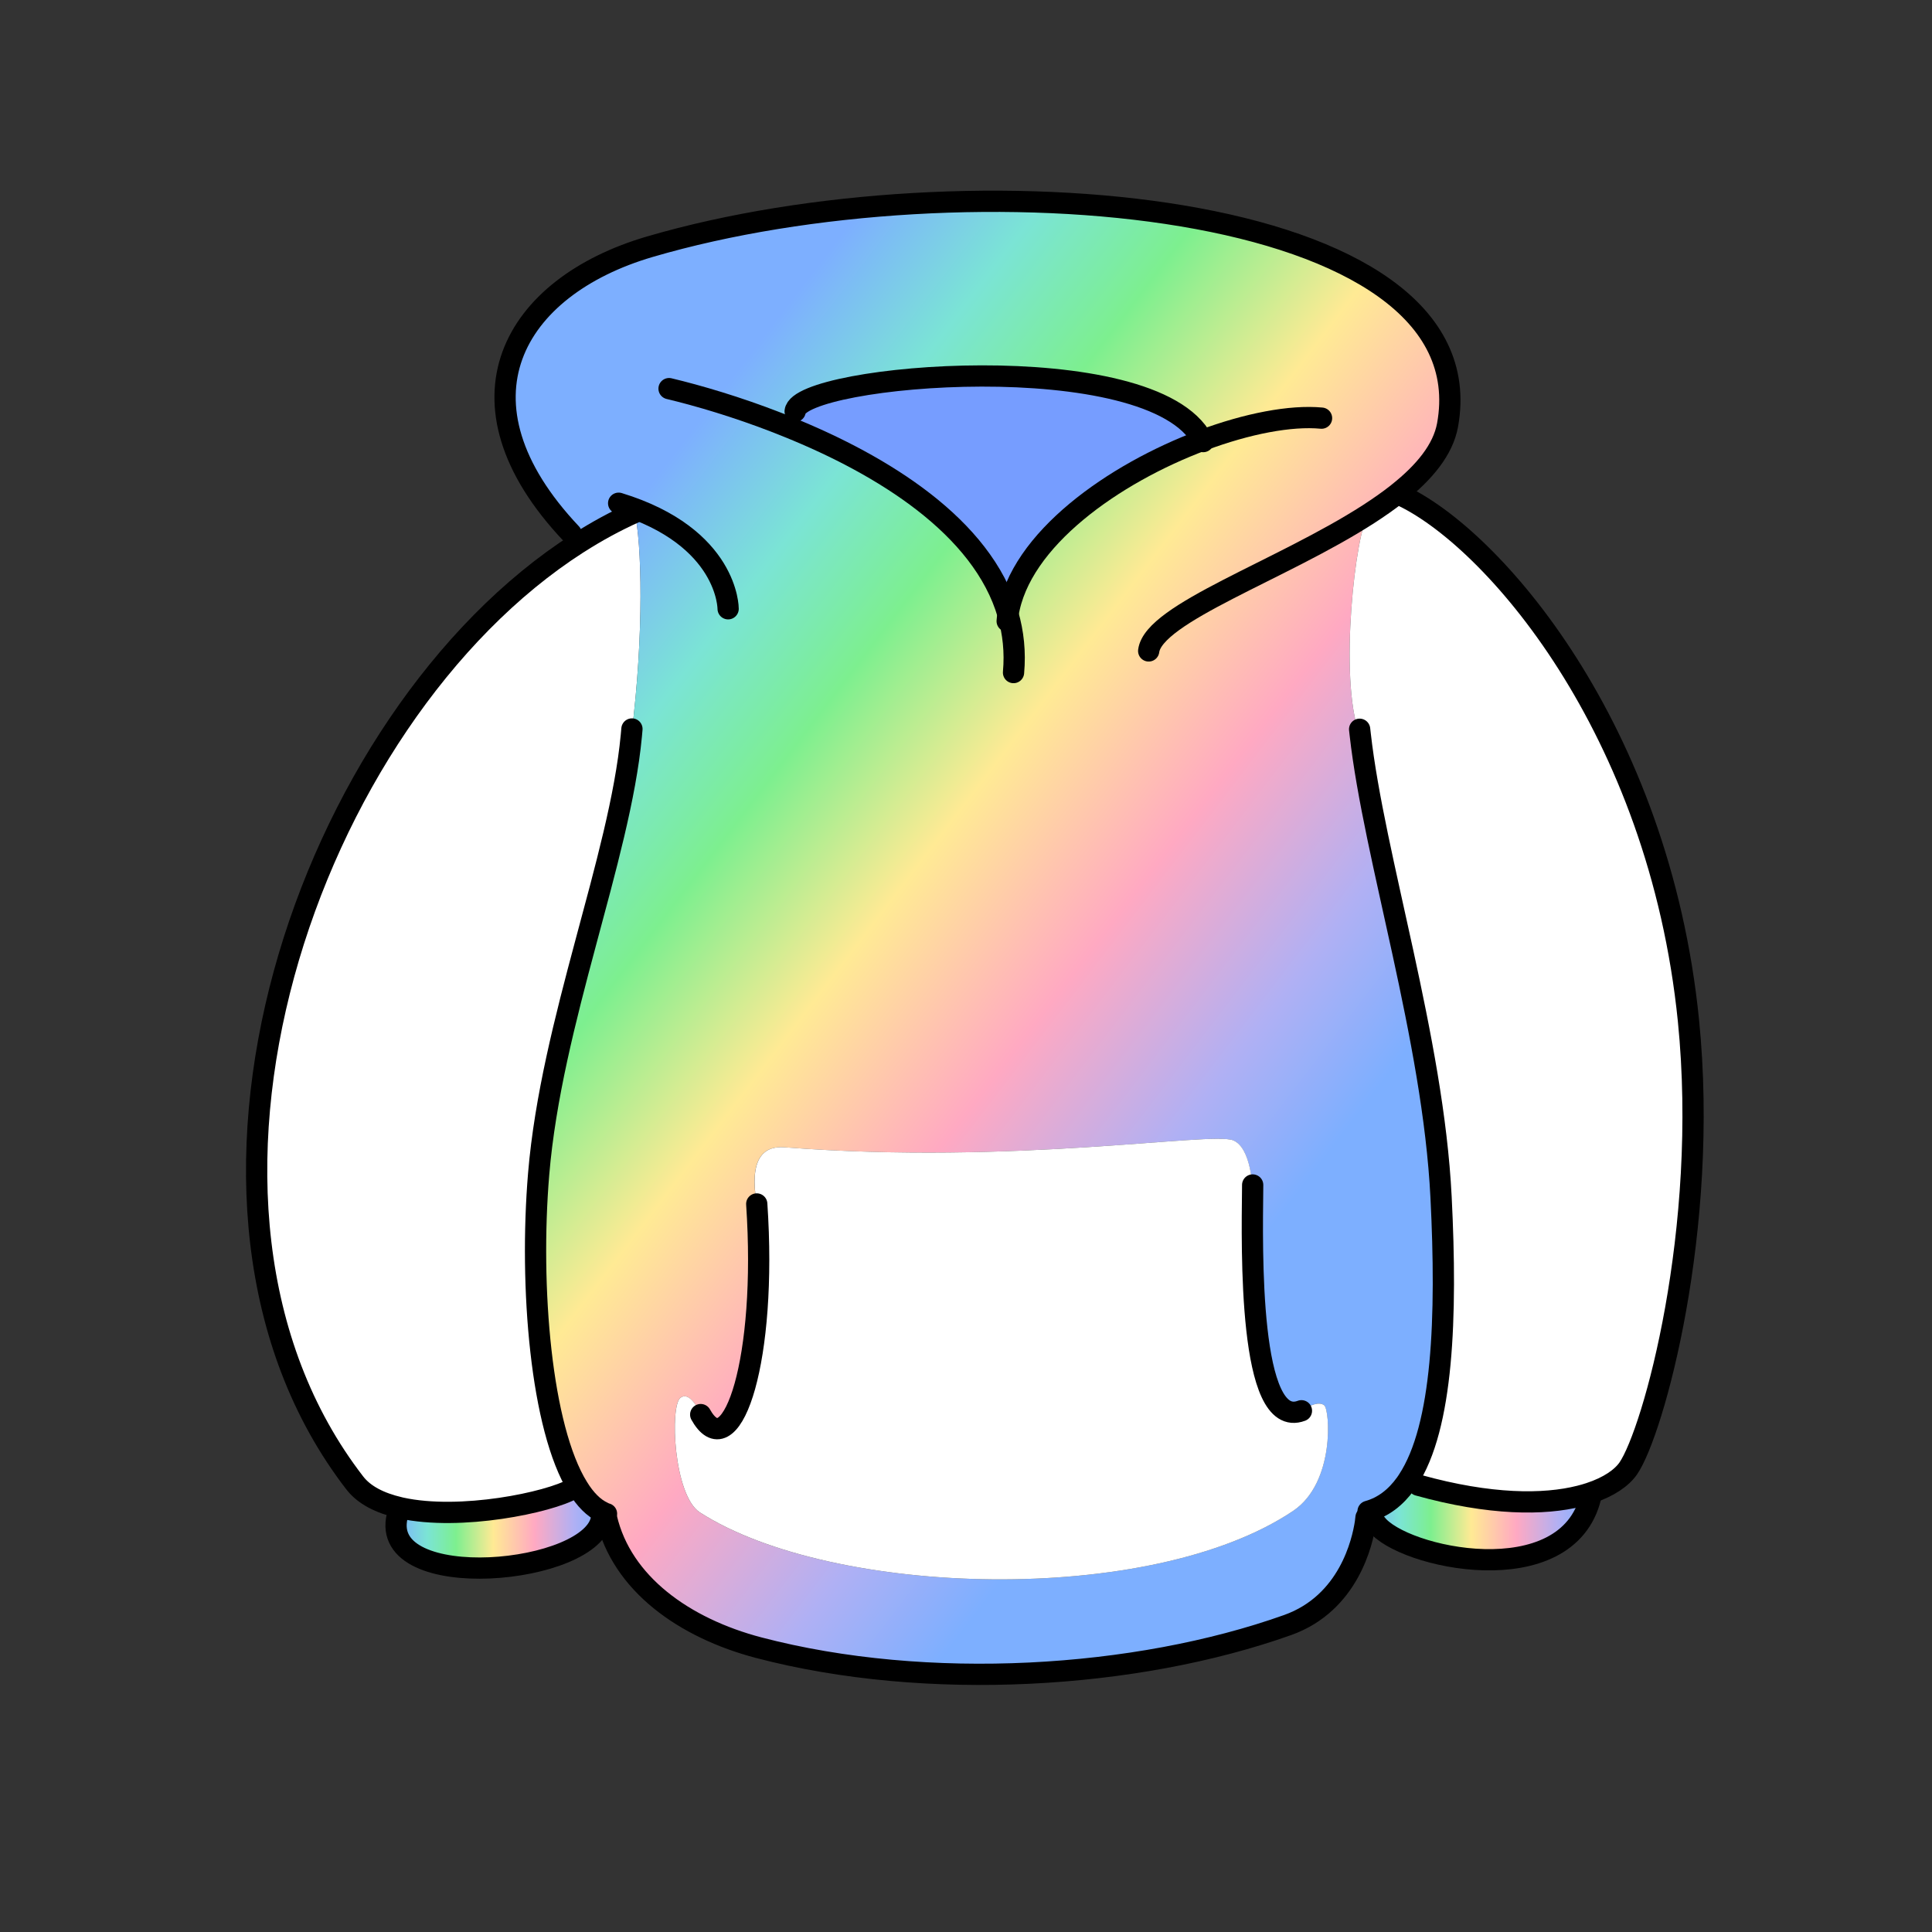
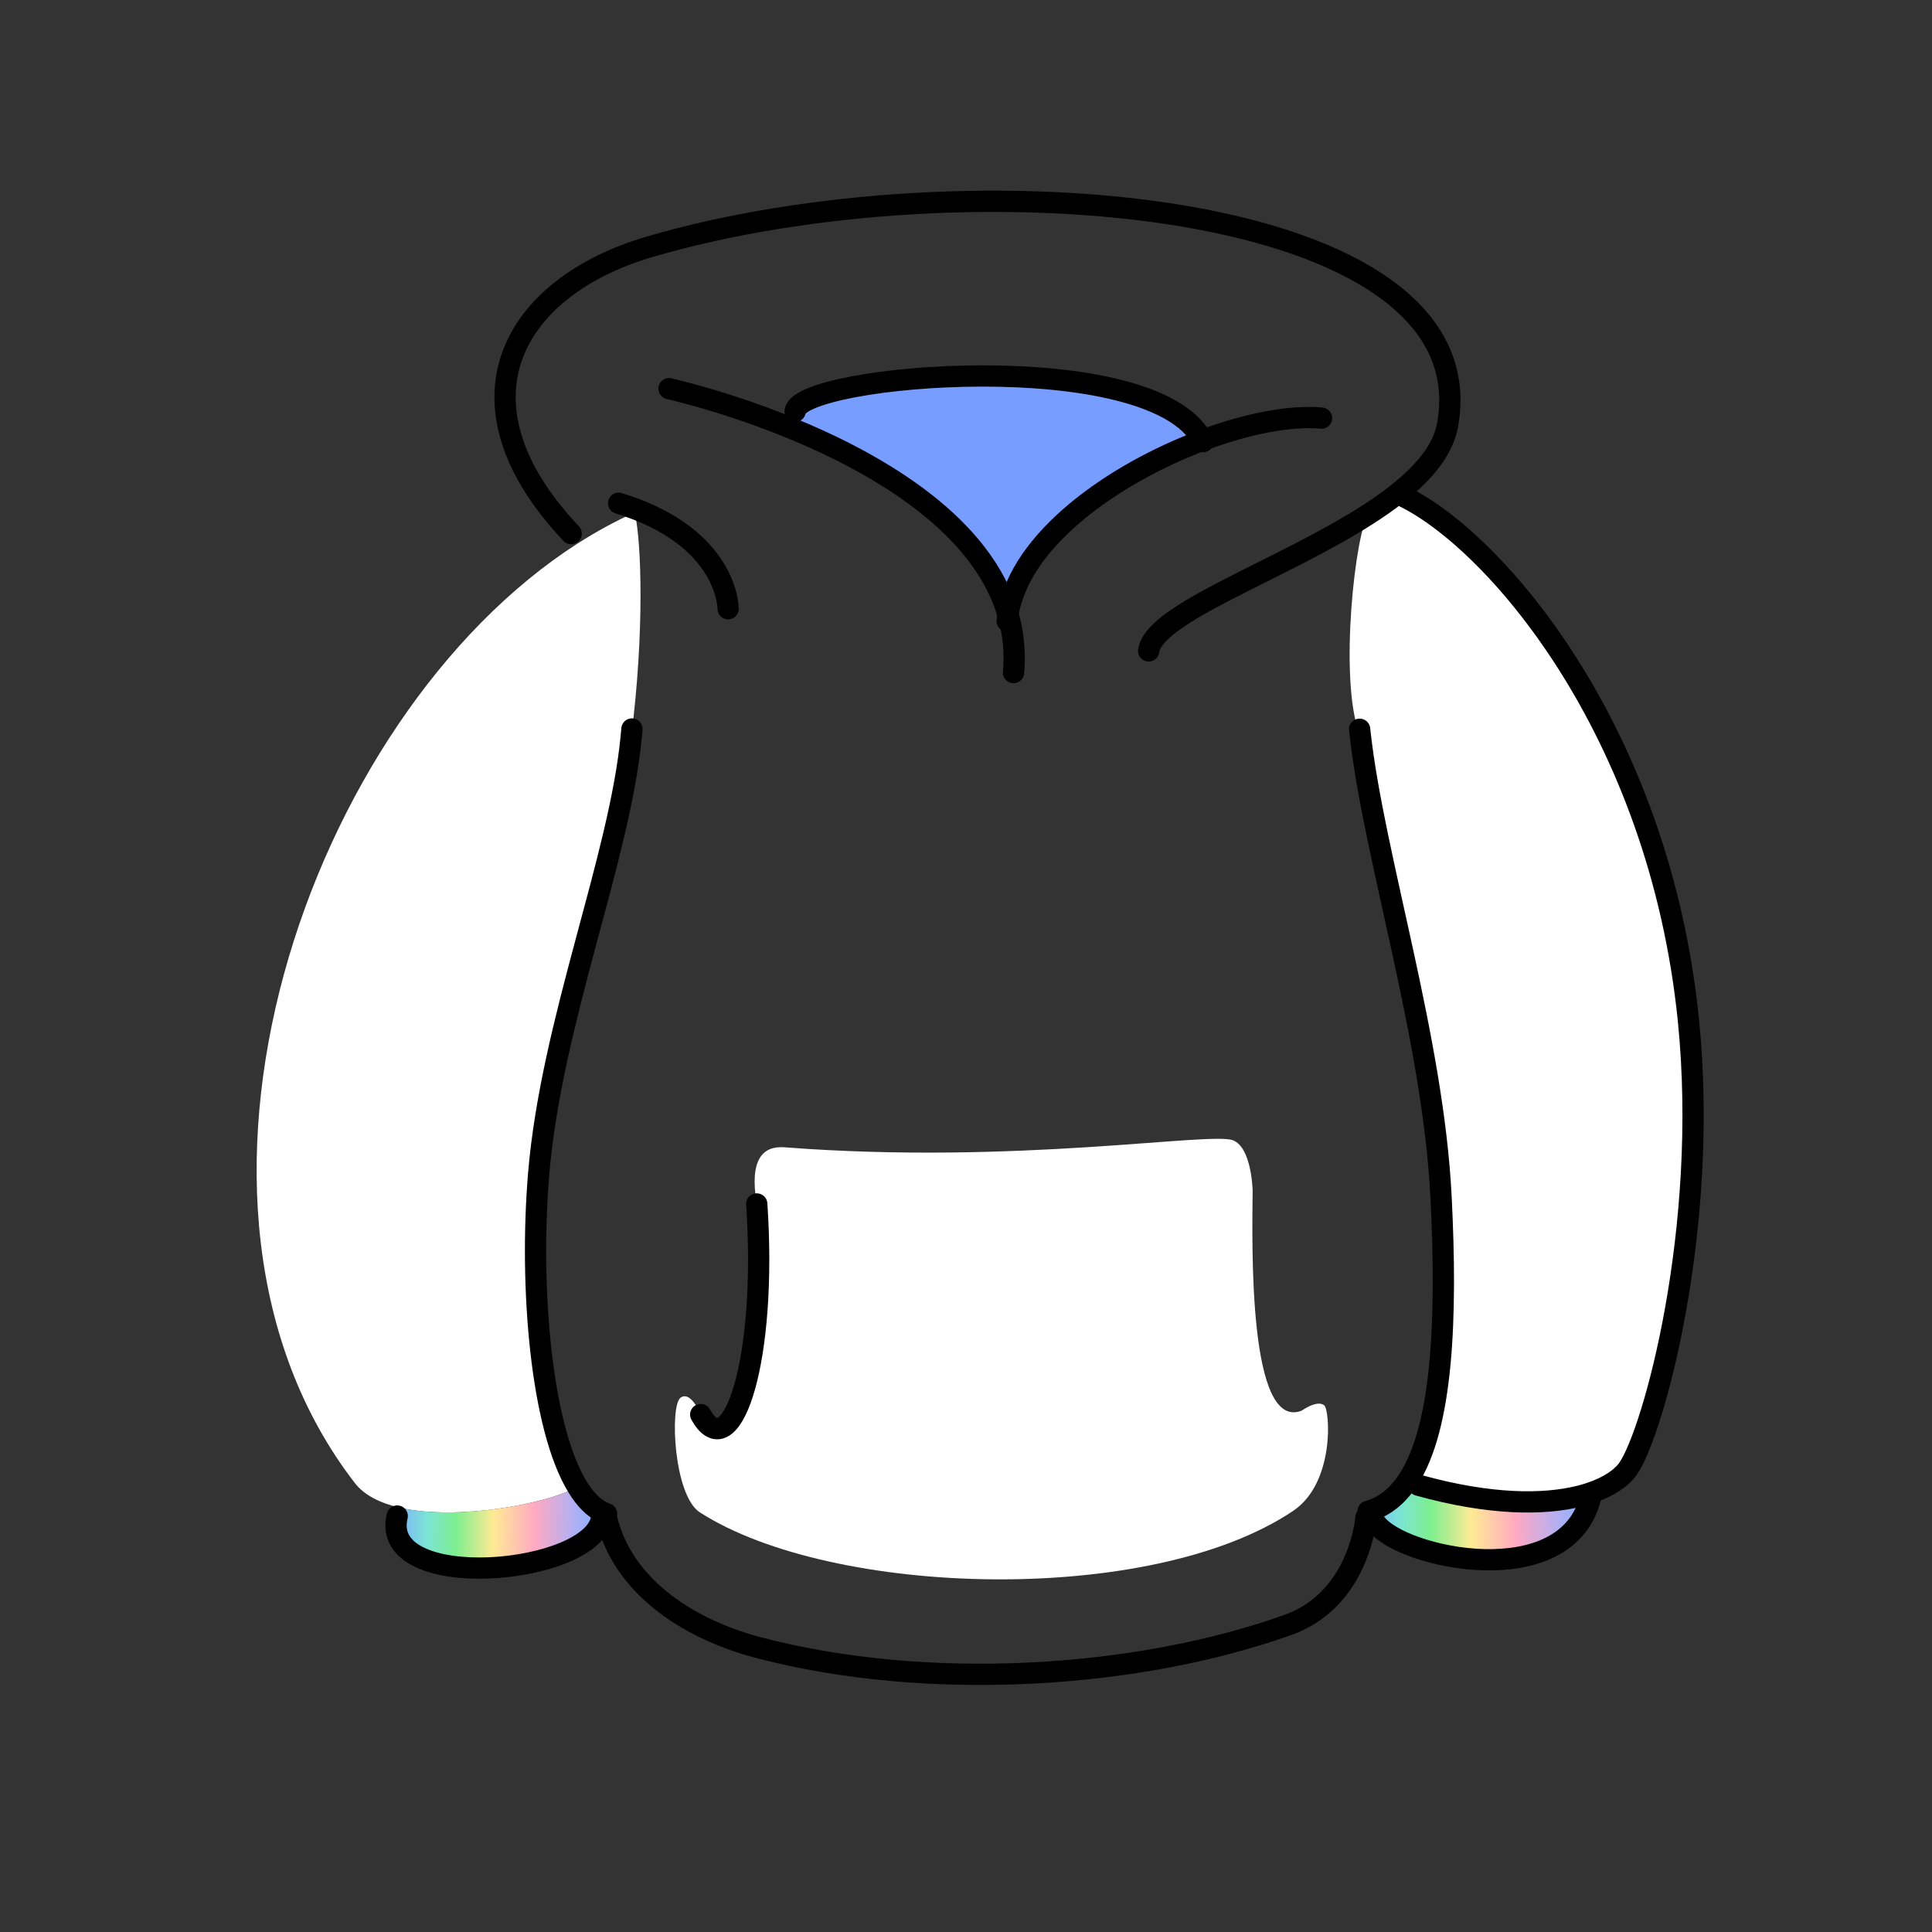
<svg xmlns="http://www.w3.org/2000/svg" xmlns:xlink="http://www.w3.org/1999/xlink" id="Layer_2" viewBox="0 0 1000 1000">
  <rect x="0" y="0" width="1000" height="1000" fill="#333333" stroke="none" />
  <defs>
    <style>.cls-1,.cls-2{fill:none;}.cls-3{fill:url(#linear-gradient);}.cls-4{fill:#fff;}.cls-5{fill:#769dff;}.cls-2{stroke:#000;stroke-linecap:round;stroke-linejoin:round;stroke-width:11px;}.cls-6{fill:url(#linear-gradient-3);}.cls-7{fill:url(#linear-gradient-2);}</style>
    <linearGradient id="linear-gradient" x1="312.11" y1="791.06" x2="204.98" y2="790.25" gradientUnits="userSpaceOnUse">
      <stop offset="0" stop-color="#7dafff" />
      <stop offset=".14" stop-color="#b0b0f4" />
      <stop offset=".33" stop-color="#ffa9c2" />
      <stop offset=".53" stop-color="#ffea94" />
      <stop offset=".71" stop-color="#7def8f" />
      <stop offset=".85" stop-color="#7be4d5" />
      <stop offset="1" stop-color="#7dafff" />
    </linearGradient>
    <linearGradient id="linear-gradient-2" x1="681.38" y1="604.94" x2="292.79" y2="307.93" xlink:href="#linear-gradient" />
    <linearGradient id="linear-gradient-3" x1="823.27" y1="787.27" x2="706.8" y2="786.4" xlink:href="#linear-gradient" />
  </defs>
  <g id="_02">
    <g>
      <rect class="cls-1" width="1000" height="1000" />
      <g>
        <g>
          <path class="cls-4" d="m326.79,380.76c6.72-52.99,5.35-100.32,1.71-115.51-9.95,4.49-19.75,9.81-29.24,15.9-.08.08-.2.12-.28.16-140.24,89.91-226.57,342.15-115.37,486.23,4.95,6.44,13.2,10.46,23.1,12.77.28.08.56.12.84.21,30.83,6.79,76.74-2.9,89.04-9.97l2.53-.66c-19.05-30.66-25.18-103.67-20.31-162.2,6.59-78.91,42.03-163.37,47.98-226.93Z" />
          <path class="cls-3" d="m205.6,784.7c-9.83,40.77,102.29,30.53,105.8.71.04-.4.09-.8.09-1.2l.69-1.43c-4.9-2.24-9.27-6.71-13.06-12.9l-2.53.66c-12.29,7.07-58.21,16.76-89.04,9.97-.28-.08-.56-.12-.84-.21l-1.11,4.39Z" />
-           <path class="cls-7" d="m648.35,615.7c-.3,29.8-2.26,124.91,25.26,114.51,4.34-2.89,9.12-4.93,11.78-2.83,2.94,2.26,5.7,39.96-16.01,54.6-73.73,49.65-238.78,44.69-307.1.86-13.65-8.74-15.71-55.36-10.04-59.4,5.39-3.8,10.42,8.52,11.64,10.77,15.19,22.71,33.27-30.27,27.79-111.03-3.99-23.15,3.15-30.22,14.42-29.33,119.69,9.26,220.47-8.19,232.11-3.62,9.57,3.79,10.09,25.48,10.09,25.48h.04Zm-319.86-350.45c3.65,15.19,5.01,62.52-1.71,115.51-5.96,63.56-41.39,148.01-47.98,226.93-4.88,58.53,1.25,131.53,20.31,162.2,3.79,6.19,8.16,10.66,13.06,12.9.16.12.36.2.56.28.4.16.8.33,1.2.45l-.02,2.12c7.9,34.06,40.29,57.06,78.78,67.19,87.19,22.85,195.36,16.22,273.78-11.71,31.73-11.32,38.76-43.19,40.24-52.86.04-.24.04-.44.08-.64.17-1.4.26-2.2.26-2.2l1.06-3.15c7.82-2.18,14.21-7.09,19.39-14.26.44-.64.89-1.23,1.29-1.91,18.13-27.54,20.23-84.49,17.1-146.44-4.1-82.31-34.64-175.62-41.85-239.56l-.32.04c-10.98-28.8-2-106.46,4.74-114.09,5.11-3.32,9.97-6.69,14.4-10.17.32-.24.6-.48.93-.75,13.48-10.7,23.13-22.35,25.46-35.05,21.52-117.88-249.8-140.16-412.88-92.38-70.76,20.71-105.44,80.01-40.71,148.5l3.32,5.11c.08-.04.2-.08.28-.16,9.49-6.09,19.29-11.42,29.24-15.9Zm293.93-37.36c-45.97,17.22-94.59,51.37-100.68,90.17-13.22-45.62-65.22-77.37-113.52-96.93l3.34-8.22c2.1-19.1,184.87-34.7,210.85,14.98Z" />
          <path class="cls-4" d="m363.9,734.21c-1.22-2.25-6.25-14.57-11.64-10.77-5.67,4.04-3.62,50.65,10.04,59.4,68.31,43.83,233.36,48.79,307.1-.86,21.71-14.64,18.95-52.34,16.01-54.6-2.66-2.1-7.44-.06-11.78,2.83-27.52,10.39-25.57-84.71-25.26-114.51h-.04s-.52-21.68-10.09-25.48c-11.65-4.57-112.42,12.88-232.11,3.62-11.27-.88-18.41,6.18-14.42,29.33,5.47,80.76-12.6,133.75-27.79,111.03Z" />
          <path class="cls-5" d="m411.57,212.91l-3.34,8.22c48.29,19.56,100.3,51.31,113.52,96.93,6.09-38.8,54.71-72.95,100.68-90.17-25.99-49.68-208.75-34.09-210.85-14.98Z" />
          <path class="cls-4" d="m704.04,380.11c7.2,63.94,37.74,157.25,41.85,239.56,3.14,61.95,1.03,118.89-17.1,146.44l5.34,2.64c37.2,10.36,65.04,10.29,83.52,5.63,1.8-.47,3.53-.93,5.13-1.48,10.02-3.28,16.66-8,20.02-12.85,12.98-18.94,42.01-123.69,31.14-231.81-15.27-151.48-101.81-250.57-149.4-272.17l-.75-.93c-.32.28-.6.52-.93.75-4.43,3.49-9.29,6.85-14.4,10.17-6.74,7.63-15.72,85.28-4.74,114.09l.32-.04Z" />
          <path class="cls-6" d="m706.79,787.62l5.51,1c13.03,17.82,99.05,36.66,111.07-13.97l-.59-1.76c-1.6.55-3.33,1.02-5.13,1.48-18.48,4.66-46.32,4.73-83.52-5.63l-5.34-2.64c-.41.68-.85,1.27-1.29,1.91-5.17,7.16-11.57,12.07-19.39,14.26l-1.06,3.15s-.09.8-.26,2.2Z" />
        </g>
        <g>
          <path class="cls-2" d="m524.6,348.12c.96-10.63-.13-20.64-2.85-30.06-13.22-45.62-65.22-77.37-113.52-96.93-1.99-.81-3.95-1.59-5.9-2.36-20.86-8.12-40.7-13.95-56.03-17.62" />
          <path class="cls-2" d="m411.57,212.91c2.1-19.1,184.87-34.7,210.85,14.98.16.24.24.48.35.68" />
          <path class="cls-2" d="m684.03,216.43c-16.03-1.52-38.46,2.83-61.61,11.46-45.97,17.22-94.59,51.37-100.68,90.17-.21,1.12-.34,2.28-.43,3.44" />
          <path class="cls-2" d="m295.65,276.2c-64.73-68.49-30.04-127.79,40.71-148.5,163.08-47.78,434.4-25.51,412.88,92.38-2.34,12.7-11.98,24.35-25.46,35.05-.32.28-.6.52-.93.75-4.43,3.49-9.29,6.85-14.4,10.17-45.14,29.14-111.39,51.33-113.89,70.87" />
          <path class="cls-2" d="m320.21,260.47c56.95,17.43,56.67,54.63,56.67,54.63" />
-           <path class="cls-2" d="m329.5,264.78c-.32.16-.68.31-1,.47-9.95,4.49-19.75,9.81-29.24,15.9-.08.08-.2.12-.28.16-140.24,89.91-226.57,342.15-115.37,486.23,4.95,6.44,13.2,10.46,23.1,12.77.28.08.56.12.84.21,30.83,6.79,76.74-2.9,89.04-9.97" />
          <path class="cls-2" d="m708.11,782.27c7.82-2.18,14.21-7.09,19.39-14.26.44-.64.89-1.23,1.29-1.91,18.13-27.54,20.23-84.49,17.1-146.44-4.1-82.31-34.64-175.62-41.85-239.56-.11-.88-.23-1.76-.3-2.64" />
          <path class="cls-2" d="m327.09,377.32c-.09,1.12-.18,2.28-.31,3.44-5.96,63.56-41.39,148.01-47.98,226.93-4.88,58.53,1.25,131.53,20.31,162.2,3.79,6.19,8.16,10.66,13.06,12.9.16.12.36.2.56.28.4.16.8.33,1.2.45" />
          <path class="cls-2" d="m734.13,768.74c37.2,10.36,65.04,10.29,83.52,5.63,1.8-.47,3.53-.93,5.13-1.48,10.02-3.28,16.66-8,20.02-12.85,12.98-18.94,42.01-123.69,31.14-231.81-15.27-151.48-101.81-250.57-149.4-272.17" />
          <path class="cls-2" d="m712.3,788.62c13.03,17.82,99.05,36.66,111.07-13.97" />
          <path class="cls-2" d="m205.6,784.7c-9.83,40.77,102.29,30.53,105.8.71.04-.4.09-.8.09-1.2" />
          <path class="cls-2" d="m313.91,785.64c7.9,34.06,40.29,57.06,78.78,67.19,87.19,22.85,195.36,16.22,273.78-11.71,31.73-11.32,38.76-43.19,40.24-52.86.04-.24.04-.44.08-.64.17-1.4.26-2.2.26-2.2" />
          <path class="cls-2" d="m391.69,623.17c5.47,80.76-12.6,133.75-27.79,111.03-.4-.6-.83-1.29-1.22-2.01" />
-           <path class="cls-2" d="m673.62,730.21c-27.52,10.39-25.57-84.71-25.26-114.51l.02-2.36" />
        </g>
      </g>
    </g>
  </g>
</svg>